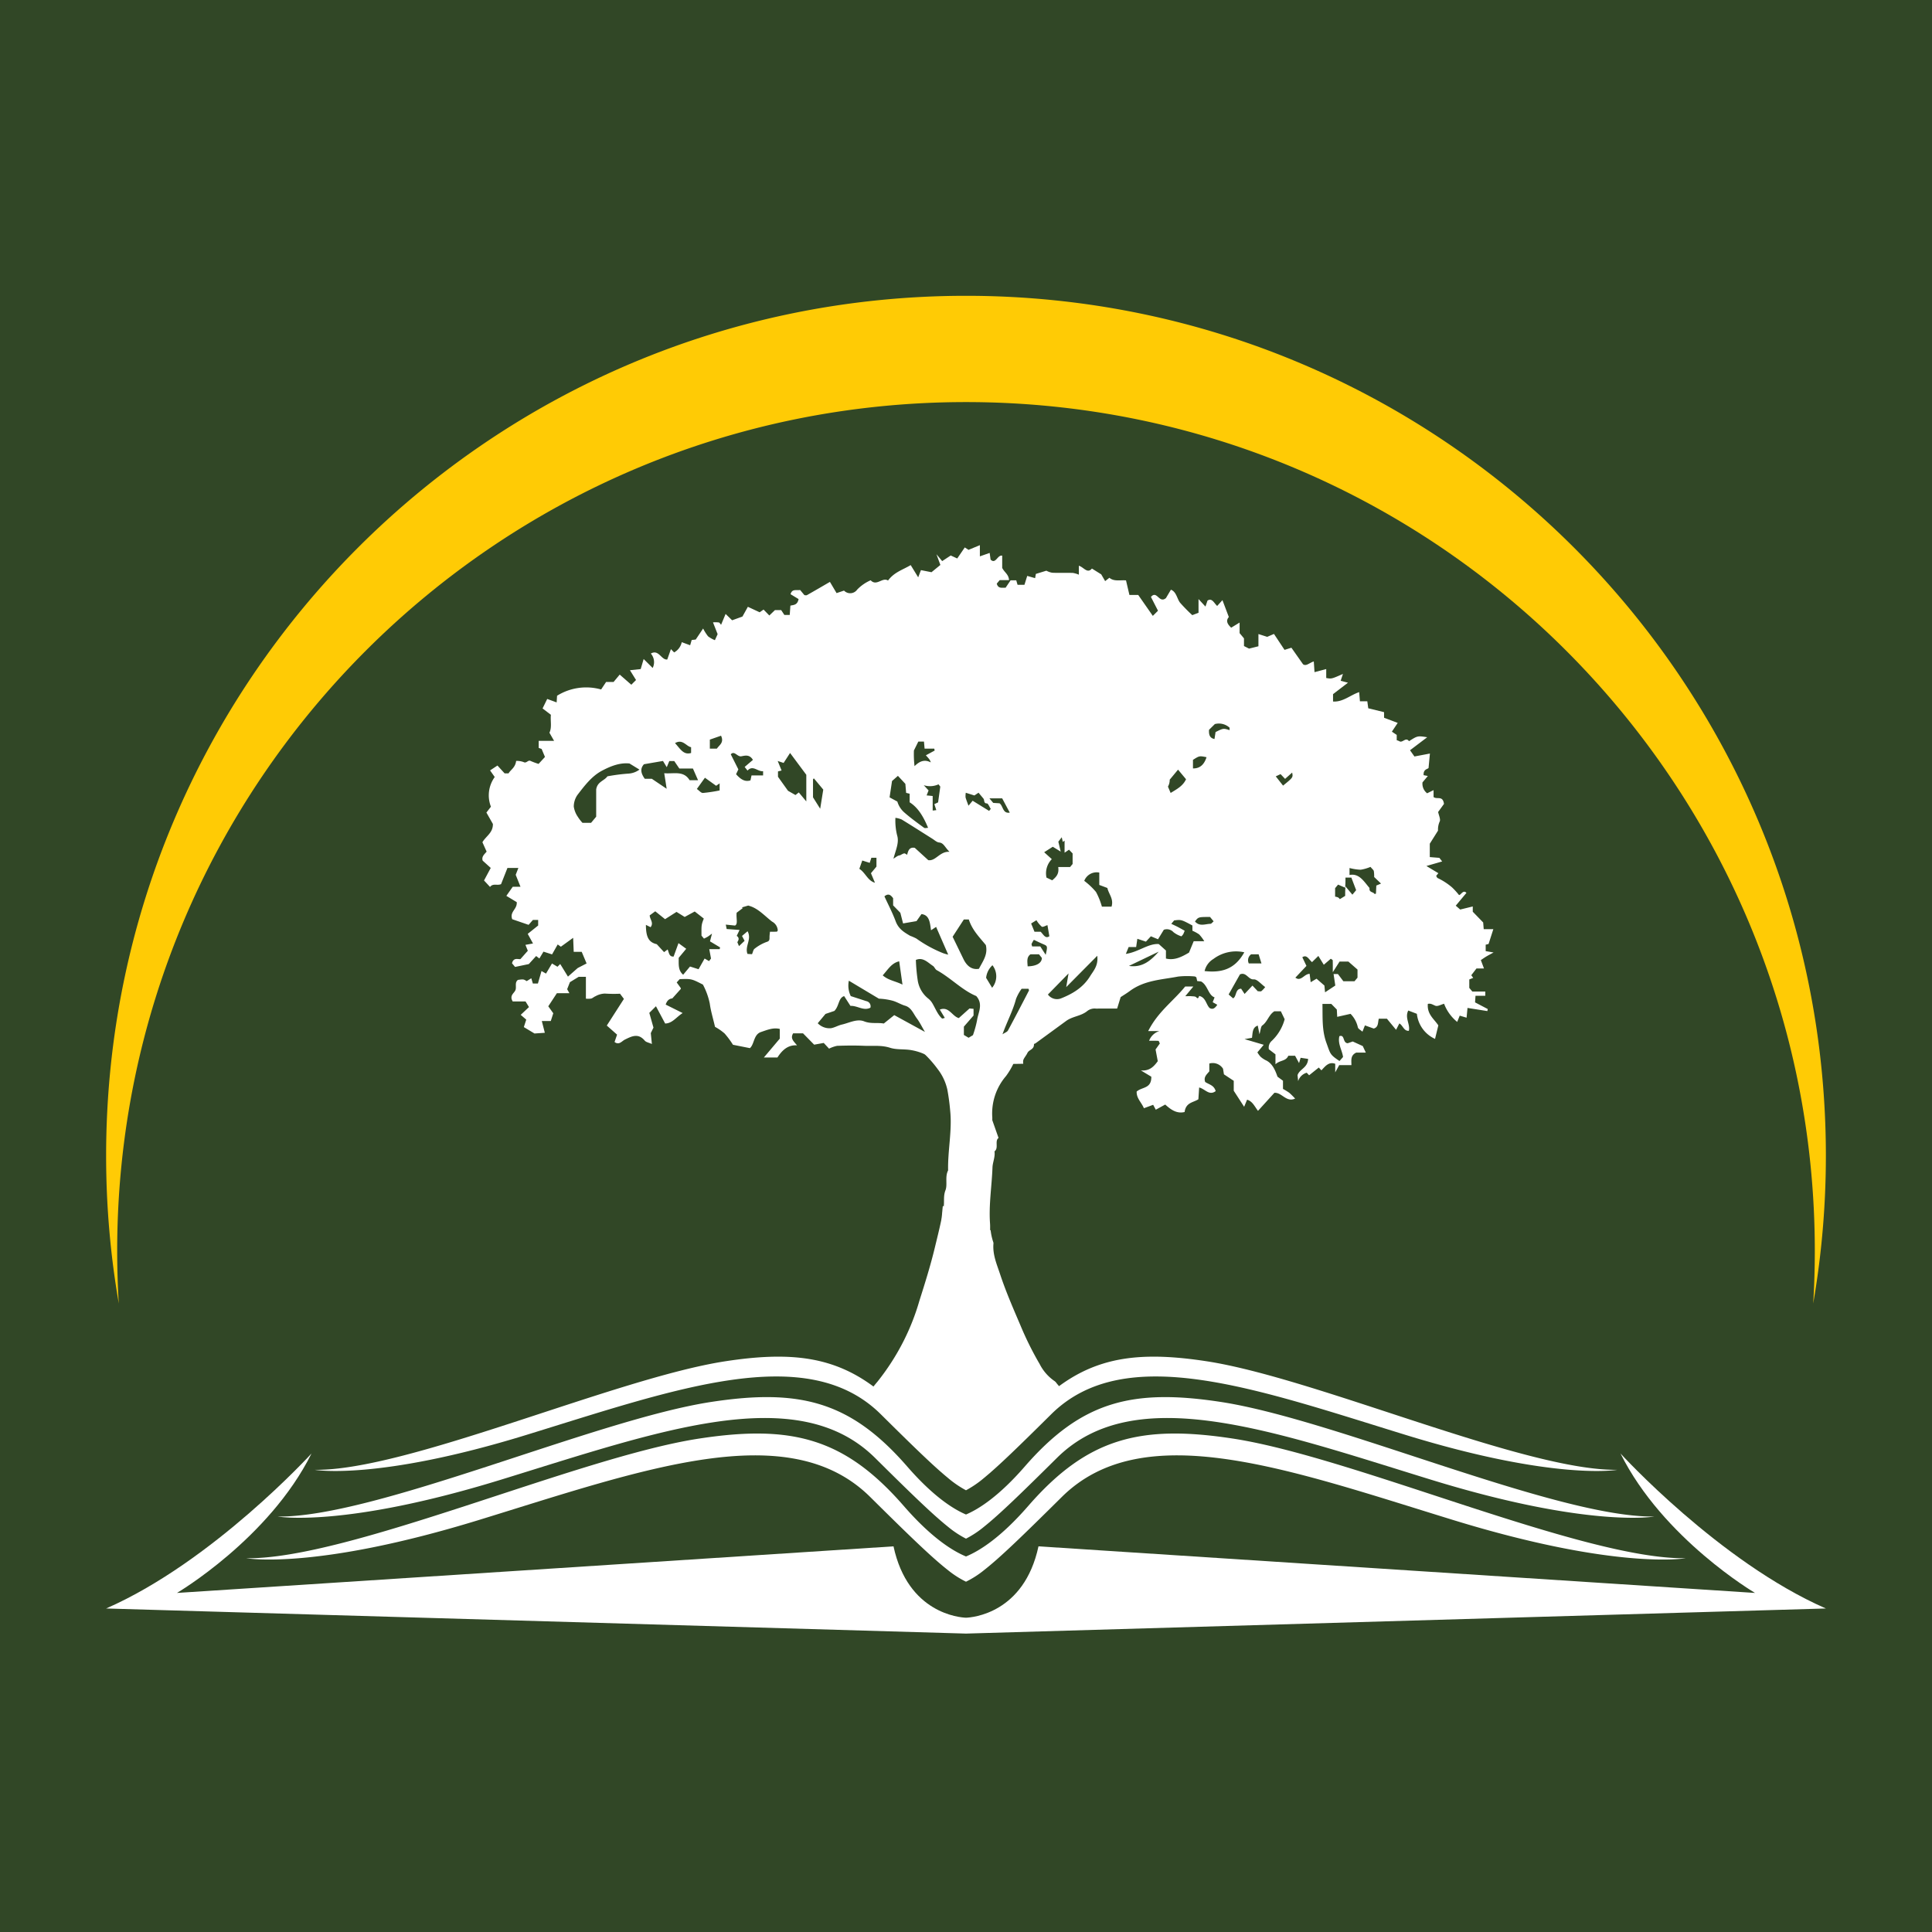
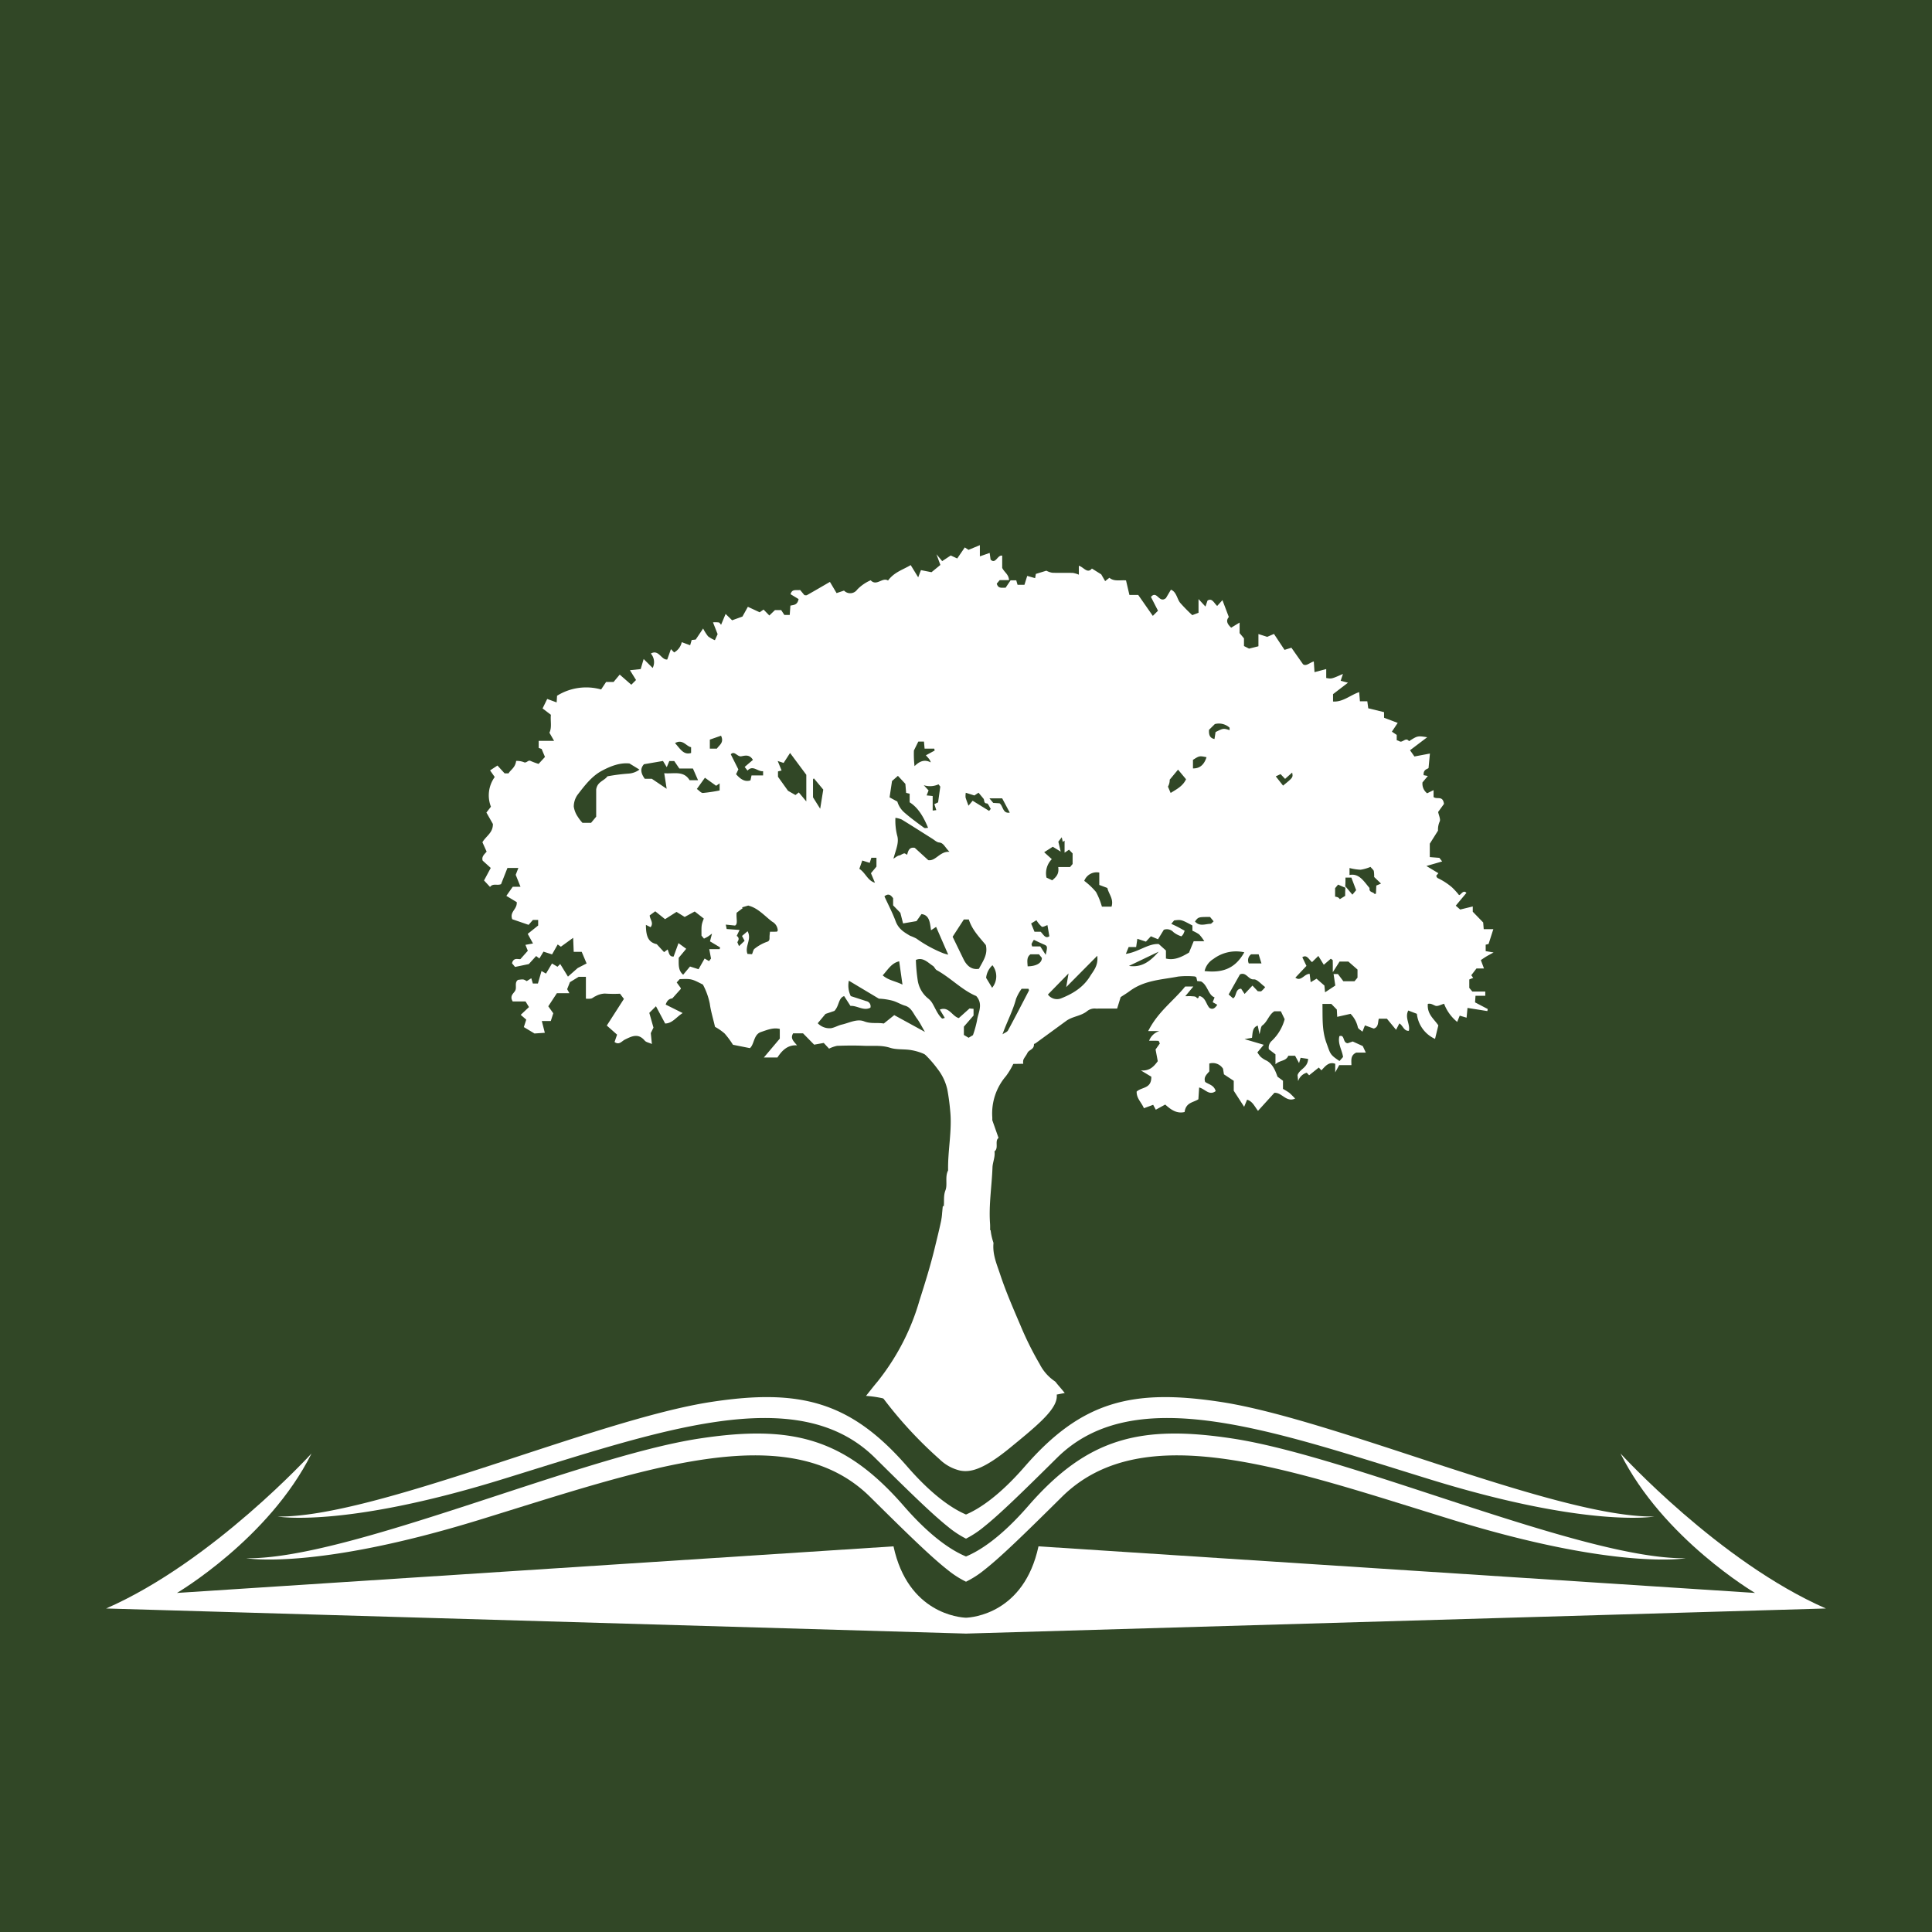
<svg xmlns="http://www.w3.org/2000/svg" viewBox="0 0 500 500">
  <defs>
    <style>.cls-1{fill:#314726;}.cls-2{fill:#fff;}.cls-3{fill:#ffcb05;fill-rule:evenodd;}</style>
  </defs>
  <title>V7Artboard 1</title>
  <g id="Layer_4" data-name="Layer 4">
    <rect class="cls-1" x="-7.979" y="-4.915" width="512.043" height="512.043" />
  </g>
  <g id="Layer_1_copy_6" data-name="Layer 1 copy 6">
    <path class="cls-2" d="M243.548,316.018c-.494,2.318-1.07,4.61-1.625,6.908-1.125,4.659-2.545,9.185-3.985,13.713a59.784,59.784,0,0,1-3.998,10.237,60.878,60.878,0,0,1-6.832,10.674c-1.011,1.191-1.974,2.449-2.987,3.706A28.319,28.319,0,0,1,236.511,365.05a2.44,2.44,0,0,1,.986,2.742,6.402,6.402,0,0,1,1.044-.181c2.252-.158,4.387.835,6.598,1.109.568.839,1.344.344,2.022.469.741.137,1.483.257,2.349.405.161-.083.469-.378.78-.382,2.836-.036,5.674-.09,8.508-.002.405.013.811.034,1.216.053a2.788,2.788,0,0,1,.884-3.215,20.376,20.376,0,0,1,9.811-3.526,1.784,1.784,0,0,1,1.481-1.372c1.126-.187,2.244-.432,3.367-.635-.674-.866-1.407-1.673-2.101-2.518a2.146,2.146,0,0,0-.475-.529,11.785,11.785,0,0,1-3.906-4.433,82.86,82.86,0,0,1-4.97-9.996c-1.864-4.372-3.778-8.723-5.294-13.314-.821-2.487-1.884-4.857-1.724-7.66a1.462,1.462,0,0,0-.006-.529,14.646,14.646,0,0,1-.703-3.128c-4.146-1.888-8.479-3.413-12.369-6.336C243.839,313.363,243.822,314.731,243.548,316.018Z" />
    <path class="cls-2" d="M237.278,271.041a29.497,29.497,0,0,1,5.379,5.619,13.388,13.388,0,0,1,2.507,5.296,54.762,54.762,0,0,1,.738,5.458c.544,5.178-.646,10.302-.531,15.481-.863,1.628-.111,3.672-.683,5.139-.583,1.497-.269,2.845-.457,4.236a26.814,26.814,0,0,0-.535,4.513c.172,4.477-.419,8.951.452,13.454.6,3.103-.128,6.408.56,9.664.477,2.255.017,4.776.113,7.171.057,1.421.244,2.84.376,4.257,4.061-4.379,8.176-8.89,12.181-13.136-.002-.416-.005-.832-.005-1.248,0-1.257.341-2.714-.071-3.73-.851-2.096.048-4.366-.59-6.227-.735-2.145-.312-4.196-.463-6.276-.099-1.361.063-2.749-.033-4.111-.342-4.856.463-9.636.636-14.457.049-1.371.736-2.705.521-4.176,1.16-.819-.01-2.699,1.047-3.474-.519-1.475-1.033-2.933-1.618-4.594,0-.111.013-.454-.002-.796a14.809,14.809,0,0,1,3.54-10.603,19.16,19.16,0,0,0,2.158-3.713,16.999,16.999,0,0,0,.782-2.414c-.813-.147-1.338-.241-1.906-.344,0-.114-.007-.225-.014-.335C253.383,271.881,245.169,271.477,237.278,271.041Z" />
    <path class="cls-2" d="M381.86,257.71h2.53v-1.094h-3.348c-.346-.415-.598-.717-.792-.95v-2.185l1.018-.413-.504-.677c.439-.572.859-1.119,1.349-1.757h1.937c-.306-.821-.533-1.429-.807-2.164.503-.334.93-.639,1.373-.906.474-.286.963-.536,1.92-1.063-1.043-.179-1.537-.264-2.042-.351V244.488l.747-.187c.397-1.232.792-2.462,1.233-3.831h-2.486c-.05-.61-.092-1.116-.142-1.736-.789-.815-1.632-1.684-2.695-2.782v-1.361c-1.192.292-2.249.551-3.252.796-.357-.311-.682-.593-1.149-.998,1.042-1.248,1.903-2.281,2.761-3.309-.851-.951-1.472.663-1.933.545a18.084,18.084,0,0,0-1.806-1.984,16.692,16.692,0,0,0-3.707-2.399c-.169-.071-.267-.381-.389-.567.205-.247.331-.398.574-.689l-3.096-1.866c1.601-.463,2.813-.814,4.076-1.179-.246-.317-.473-.608-.723-.929-.821-.066-1.66-.133-2.479-.199v-3.464c.7-1.113,1.416-2.249,2.13-3.385a5.146,5.146,0,0,1,.435-2.37c.281-.514-.253-1.668-.405-2.455.589-.812,1.149-1.586,1.514-2.089-.316-2.281-1.82-1.052-2.697-1.783v-1.784c-.667.329-1.179.58-1.666.82a3.142,3.142,0,0,1-1.201-2.818c.512-.615,1.025-1.23,1.384-1.661l-1.089-.209c-.114-1.515.961-1.551,1.271-1.84.135-1.425.238-2.511.356-3.758-1.507.286-2.813.534-4.008.76-.434-.614-.702-.993-1.141-1.613,1.618-1.225,3.062-2.319,4.446-3.367-2.489-.389-2.489-.389-4.711,1.021-.831-1.181-1.658.547-2.498.007a3.193,3.193,0,0,0-.677-.255v-1.377c-.39-.261-.779-.522-1.254-.841l1.509-2.266c-1.285-.485-2.366-.894-3.532-1.335v-1.448c-1.417-.346-2.732-.668-4.091-.999l-.245-1.815h-1.909l-.197-2.372c-2.312.783-4.228,2.615-6.762,2.432v-1.905c1.161-.89,2.426-1.859,3.866-2.963-.746-.194-1.289-.335-1.893-.491.215-.652.369-1.12.586-1.778-2.941,1.299-2.941,1.299-4.323,1.053v-2.314c-1.064.281-2.005.529-3.031.799-.069-1.035-.123-1.834-.186-2.77-1.106.325-1.989,1.343-2.788.723l-3.007-4.274c-.768.24-1.315.411-1.777.556-.957-1.443-1.811-2.732-2.735-4.126l-1.749.755c-.787-.251-1.411-.45-2.271-.725v3.165c-.988.247-1.771.443-2.426.607l-1.314-.665v-1.987l-1.133-1.359v-2.733c-.807.491-1.519.924-2.18,1.326-.974-.91-1.449-1.792-.609-2.757-.569-1.505-1.109-2.933-1.652-4.371-.431.476-.861.95-1.363,1.504-.825-.75-1.313-2.139-2.499-1.392l-.535,1.554-1.792-1.945V158.585c-.635.241-1.244.473-1.617.614a43.392,43.392,0,0,1-3.134-3.187c-.832-1.036-.942-2.837-2.397-3.398-.571.964-1.102,1.86-1.285,2.168-1.79,1.501-2.314-2.131-3.884-.292.592,1.155,1.197,2.336,1.827,3.565-.494.493-.873.871-1.339,1.335-1.324-1.899-2.54-3.641-3.78-5.419h-2.279c-.32-1.368-.61-2.608-.882-3.772-1.613-.111-3.108.337-4.299-.673-.417.329-.693.547-1.1.867-.435-.751-.805-1.391-1.013-1.75-.922-.576-1.649-1.03-2.411-1.505-1.185,1.43-2.108-.356-3.381-.729V148.727a6.829,6.829,0,0,0-1.551-.455c-1.779-.049-3.561.028-5.338-.047a5.139,5.139,0,0,1-1.518-.528c-.993.304-1.872.573-2.72.832l-.189,1.095-2.044-.58c-.233.747-.491,1.577-.718,2.304H263.342l-.334-1.157h-1.471c-.355.527-.851,1.264-1.289,1.913-.959-.038-1.91.297-2.287-1.058l.755-.906h2.424c-.108-1.55-1.193-1.982-1.773-3.173v-3.16c-1.233-.276-1.677,2.331-3.005,1.012l-.239-1.725c-.891.313-1.587.558-2.533.891v-2.898l-2.943,1.217c-.366-.239-.583-.381-.962-.63-.638.933-1.259,1.839-1.955,2.857-.512-.235-1.045-.479-1.682-.771-.556.366-1.198.788-2.215,1.456-.421-.505-.944-1.133-1.478-1.774.317.868.655,1.793,1.011,2.768-.838.685-1.672,1.367-2.297,1.878-1.058-.21-1.938-.384-2.731-.541-.26.683-.41,1.076-.71,1.865-.805-1.313-1.38-2.25-1.942-3.167-2.065,1.234-4.257,1.818-5.868,4-1.45-.959-2.957,1.583-4.489-.071a10.764,10.764,0,0,0-3.493,2.417,2.208,2.208,0,0,1-3.402.254c-.841.283-1.388.467-1.93.649-.605-1.021-1.132-1.909-1.72-2.901-2.063,1.195-3.984,2.323-5.921,3.411-.219.123-.527.017-.682.017l-1.111-1.333c-1.021.162-2.079-.359-2.475,1.092.74.448,1.44.872,2.079,1.259-.311,1.581-1.267,1.497-2.12,1.696-.059.818-.116,1.617-.173,2.405h-1.393l-.815-1.243h-1.623c-.549.528-1.008.969-1.449,1.392-.581-.598-1.031-1.061-1.491-1.536l-1.011.704c-1.105-.514-2.081-.967-3.052-1.419q-.923,1.661-1.402,2.524c-1.042.376-1.839.664-2.674.965-.546-.533-1.06-1.035-1.684-1.643-.443,1.062-.804,1.928-1.171,2.809-.19-.212-.355-.548-.567-.599a7.559,7.559,0,0,0-1.527-.028c.536,1.363.948,2.412,1.201,3.055-.321.706-.534,1.173-.709,1.557a7.57,7.57,0,0,1-1.768-.999,12.177,12.177,0,0,1-1.279-2.021c-.694,1.033-1.265,1.884-1.917,2.857-.234.026-.656.073-1.044.117-.134.46-.242.832-.395,1.36-.758-.279-1.465-.539-2.173-.799a3.966,3.966,0,0,1-1.972,2.654c-.259-.265-.455-.465-.833-.852-.334.947-.64,1.817-.943,2.676-1.525.221-2.198-2.723-4.252-1.527a3.374,3.374,0,0,1,.474,3.726c-.759-.752-1.448-1.435-2.334-2.313-.289.978-.535,1.811-.768,2.6-.83.089-1.651.176-2.78.296.657,1.058,1.098,1.767,1.574,2.534-.502.501-.882.879-1.223,1.22-1.096-.958-2.047-1.789-3-2.622-.488.586-.992,1.19-1.59,1.907h-1.933c-.557.839-.953,1.435-1.29,1.943a14.251,14.251,0,0,0-11.4,1.623c-.032.513-.064,1.01-.109,1.726-.917-.337-1.621-.596-2.441-.897-.387.791-.781,1.598-1.201,2.456.793.606,1.432,1.093,2.153,1.644-.171,1.586.307,3.225-.377,4.642.354.619.683,1.194,1.205,2.106h-3.982v1.827l.754.264c.247.589.539,1.284.869,2.071-.589.639-1.147,1.246-1.657,1.799a18.631,18.631,0,0,1-2.077-.767c-.661-.338-1.064.726-1.798.294a5.013,5.013,0,0,0-1.928-.298c-.23,1.765-1.419,2.265-1.966,3.224h-1.015c-.621-.68-1.252-1.371-1.854-2.03-.689.453-1.236.813-1.915,1.26.514.729.885,1.257,1.206,1.712a8.089,8.089,0,0,0-.983,7.684c-.405.522-.807,1.041-1.17,1.509.64,1.127,1.16,2.044,1.68,2.961.038,2.315-1.802,3.127-2.711,4.728.373.832.725,1.617,1.089,2.427-.554.671-1.375,1.285-1.019,2.338.821.741,1.497,1.352,2.083,1.881-.592,1.105-1.13,2.109-1.738,3.244.582.627,1.079,1.162,1.557,1.676.792-1.025,1.862-.282,2.852-.726.558-1.414,1.155-2.928,1.651-4.185h2.824c-.279.722-.481,1.245-.686,1.776.385.959.772,1.922,1.24,3.088h-2.006c-.54.769-1.028,1.464-1.655,2.357,1.14.688,2.062,1.245,2.693,1.625.14,1.901-1.894,2.429-1.173,4.419,1.41.484,2.844.976,4.239,1.455.467-.531.848-.965,1.119-1.274h1.355v1.445c-.978.784-1.84,1.475-2.7,2.165.486.886.877,1.599,1.365,2.488-.785.142-1.275.231-1.957.354.24.595.412,1.023.616,1.528-.563.636-1.204,1.359-1.914,2.159-.63.086-1.508-.39-2.046.666a2.377,2.377,0,0,0-.126.422l.784.941c1.081-.225,2.318-.482,3.558-.74q.951-1.045,1.896-2.084c.392.299.657.502.837.64.381-.635.759-1.265,1.062-1.771l2.221.71,1.459-2.573.821.586c1.076-.779,1.996-1.445,3.18-2.302.054,1.375.094,2.39.143,3.626h2.07l1.264,3.006c-.745.385-1.349.697-2.299,1.187-.597.526-1.527,1.345-2.523,2.222-.729-1.186-1.371-2.23-2.005-3.261-.276.276-.473.472-.709.707-.45-.269-.89-.531-1.417-.846l-1.551,2.617c-.442-.251-.799-.455-1.164-.663l-.931,3.233h-1.306c-.132-.446-.242-.817-.404-1.365-.421.266-.777.49-1.183.746-.849-.515-.849-.515-2.266-.323-.905.639-.351,1.771-.629,2.574-.278.804-1.273,1.2-1.019,2.372a3.779,3.779,0,0,0,.286.636h3.322c.296.485.54.885.888,1.453-.72.677-1.339,1.259-2.14,2.012.626.54,1.055.91,1.436,1.238-.255.784-.453,1.395-.627,1.93.988.594,1.798,1.081,2.758,1.658.768-.052,1.701-.115,2.675-.181-.274-1.069-.49-1.91-.781-3.045h2.324c.258-.803.465-1.447.644-2.006-.495-.693-.882-1.232-1.292-1.806.738-1.123,1.413-2.151,2.22-3.381h3.245c-.246-.443-.421-.758-.581-1.047.274-.695.52-1.32.715-1.813.82-.501,1.555-.951,2.274-1.39h1.862v5.657a5.633,5.633,0,0,0,1.357-.024c.391-.104.732-.464,1.121-.604a5.28,5.28,0,0,1,2.448-.692,33.677,33.677,0,0,0,3.901.038l1.01,1.343c-1.523,2.371-2.952,4.596-4.429,6.896q1.315,1.163,2.659,2.352c-.242.706-.452,1.32-.652,1.902,1.183.904,1.877-.231,2.675-.621,1.76-.861,3.441-1.74,5.124.251.373.442,1.047.517,1.863.889-.099-.979-.173-1.71-.285-2.819.121-.248.449-.919.694-1.422-.375-1.329-.718-2.546-1.077-3.815.582-.579,1.092-1.087,1.722-1.715.788,1.479,1.597,2.999,2.38,4.469,1.849-.029,2.828-1.617,4.53-2.708-1.713-.854-3.021-1.506-4.388-2.188.454-1.445,1.313-1.55,1.707-1.598.912-1.018,1.541-1.72,2.193-2.447,0-.029.038-.173-.006-.236-.334-.484-.684-.953-1.048-1.454q.353-.388.779-.856c3.039-.1,3.039-.1,6.006,1.414a18.089,18.089,0,0,1,1.785,4.965c.244,1.857.809,3.654,1.348,5.972a13.692,13.692,0,0,1,2.478,1.718,22.403,22.403,0,0,1,2.165,2.92c1.554.309,2.897.577,4.386.873,1.173-1.017.927-3.517,2.858-4.171,1.643-.556,3.178-1.212,4.875-.799v2.506c-1.186,1.405-2.526,2.993-4.124,4.887h3.514c1.218-1.892,2.722-3.314,5.068-3.141-.836-1.062-1.812-1.736-1.006-3.111H207.827c1.131,1.153,2.18,2.223,2.874,2.93,1.133-.203,1.864-.335,2.482-.446.548.588.988,1.06,1.379,1.48a8.107,8.107,0,0,1,2.095-.733c2.312-.081,4.629-.109,6.94-.01,2.244.097,4.47-.216,6.745.512,1.78.569,3.742.275,5.643.638a14.195,14.195,0,0,1,6.253,2.825c.026.021.051.044.077.065,7.373.407,15.047.785,22.5.611a2.49,2.49,0,0,1,.038-1.036c.269-.624.744-1.119,1.029-1.736.429-.926,1.77-.862,1.708-2.308-.003-.068.293-.134.432-.235q3.947-2.877,7.89-5.762c1.713-1.247,3.854-1.228,5.503-2.596a3.068,3.068,0,0,1,2.2-.606c1.926-.007,3.852-.002,5.498-.002.401-1.305.686-2.233.913-2.971.867-.572,1.609-1.011,2.309-1.532,3.853-2.87,8.296-2.955,12.569-3.784a21.156,21.156,0,0,1,4.266-.032c.151.002.3.151.45.233.063.29.126.579.209.96.393.042.814.088,1.014.109,1.746.972,1.821,3.532,3.489,4.114-.191.488-.331.845-.489,1.248.458.259.822.465,1.189.672-.546.807-1.133,1.378-2.026.803-.874-.917-.975-2.71-2.638-3.089-.106-.032-.178,1.03-.755.366-.253-.291-.799-.248-1.216-.292-.421-.045-.848-.01-1.649-.01l2.087-2.506h-2.111c-3.102,3.819-7.045,6.516-9.574,11.531h2.898a4.11,4.11,0,0,0-2.658,2.51c.857,0,1.638-.017,2.416.022.094.005.178.317.363.671-.394.553-.823,1.156-1.109,1.558.232,1.233.415,2.206.57,3.032-1.101,1.521-2.222,2.577-4.374,2.39,1.272.766,1.984,1.194,2.702,1.626.067,3.164-2.44,2.612-3.794,3.855-.043,1.782,1.235,2.758,1.877,4.303.76-.28,1.467-.54,2.397-.882.223.414.497.925.68,1.266.944-.515,1.692-.924,2.44-1.332,1.512,1.368,3.008,2.414,5.016,1.933.336-2.507,2.225-2.43,3.567-3.299.065-.99.13-1.991.199-3.046,1.513.337,2.578,2.216,4.277.932-.444-1.573-1.76-1.698-2.718-2.369-.454-1.291.378-1.902,1.07-2.747v-2.02a3.144,3.144,0,0,1,3.552,1.348c.094.583.187,1.167.232,1.445,1.011.667,1.808,1.194,2.539,1.677v2.57c.854,1.32,1.63,2.518,2.689,4.154l.766-1.837c1.406.415,1.927,1.727,2.822,2.884,1.482-1.631,2.933-3.227,4.238-4.664,1.955-.142,3.054,2.55,5.369,1.491a19.713,19.713,0,0,0-1.509-1.495,16.492,16.492,0,0,0-1.631-1.004v-2.117c-.55-.407-1.039-.769-1.422-1.051-.675-1.942-1.453-3.569-3.134-4.302a5.973,5.973,0,0,1-1.288-.901,7.764,7.764,0,0,1-.781-1.085c.528-.633,1.041-1.249,1.64-1.968-1.397-.412-2.953-.871-4.964-1.465.979-.173,1.469-.259,1.929-.341.179-1.316.097-2.7,1.493-3.158.15.755.267,1.35.443,2.236.303-1.021.338-1.997.719-2.264,1.213-.851,1.657-2.516,2.771-3.418.138-.112.282-.213.333-.252h1.711l.983,2.048a11.945,11.945,0,0,1-3.331,5.593,2.317,2.317,0,0,0-.76,2.186l1.712,1.309v2.572c1.174-1.117,2.683-.728,3.324-2.203h1.754l1.026,1.896c.158-.537.268-.908.405-1.374l1.944.291c-.125,2.351-2.195,2.589-2.74,4.199.054.516.095.912.162,1.55a3.251,3.251,0,0,1,2.216-2.172c.258.275.443.473.618.66.858-.688,1.687-1.353,2.501-2.005.29.313.484.522.679.731.987-1.052,1.919-2.314,3.576-1.698v2.218c.511-.927.791-1.436,1.029-1.869h3.161c.018-1.203-.321-2.508,1.253-3.25h2.475c-.255-.544-.453-.967-.791-1.69-.724-.33-1.719-.784-2.592-1.182l-1.298.45c-1.377-.08-.692-2.343-2.164-1.825-.468,1.999.723,3.611.953,5.387-.358.405-.662.748-.921,1.041-2.527-1.693-2.327-1.798-3.388-4.71-1.199-3.293-.948-6.622-1.024-10.069h2.291c.575.586,1.046,1.066,1.429,1.456.036.664.063,1.162.102,1.89,1.272-.287,2.347-.529,3.45-.777a7.142,7.142,0,0,1,1.887,3.462c.096.453.741.738,1.194,1.154.247-.63.42-1.069.638-1.624.82.293,1.615.577,2.281.815,1.282-.354,1.045-1.617,1.311-2.539h2.105c.737.893,1.588,1.923,2.367,2.866.24-.465.549-1.062.851-1.648.916.499,1.151,2.008,2.454,1.908.401-1.735-1.112-3.341-.148-5.25l2.227.852a8.064,8.064,0,0,0,4.7,6.49c.314-1.287.593-2.43.853-3.497-1.162-1.73-2.937-2.875-2.719-5.56.787-.207,1.327.25,1.963.481.606.22,1.397-.291,2.244-.517a11.117,11.117,0,0,0,3.392,4.695c.255-.627.427-1.049.657-1.616.576.17,1.177.348,1.772.524.075-.794.151-1.586.24-2.525,1.82.288,3.478.551,5.137.814l.107-.526q-1.649-.865-3.29-1.725C381.782,258.798,381.818,258.302,381.86,257.71ZM162.662,200.206a48.01,48.01,0,0,0-5.463.707c-.814,1.174-2.62,1.367-2.907,3.411v7.036c-.439.528-.879,1.055-1.329,1.593h-2.218a10.84,10.84,0,0,1-1.206-1.565,6.297,6.297,0,0,1-1.046-2.636,5.336,5.336,0,0,1,.93-2.994c1.862-2.426,3.712-4.883,6.336-6.281,2.36-1.257,4.736-2.147,7.156-1.885.957.587,1.766,1.083,2.576,1.579A5.298,5.298,0,0,1,162.662,200.206Zm19.773,1.069c.954.685,1.934,1.388,2.904,2.084.276-.19.54-.373.901-.622v1.83a39.774,39.774,0,0,1-4.322.65c-.477.024-.977-.62-1.573-1.033C181.014,203.254,181.666,202.345,182.435,201.274Zm-3.579-7.903v1.496c-1.958.606-2.808-1.081-4.159-2.549C176.683,191.157,177.586,193.151,178.856,193.372Zm-12.195,4.411c1.747-.301,3.409-.587,4.919-.848.364.601.619,1.022.978,1.616.297-.72.473-1.146.655-1.586h1.29l1.31,1.93H179.33c.393.896.812,1.85,1.329,3.03h-2.183c-1.556-2.55-4.045-1.608-6.575-1.815.12.748.225,1.381.324,2.015.09.575.174,1.151.304,2.009-1.332-.898-2.386-1.608-3.844-2.591h-1.822C165.763,200.015,165.685,198.847,166.661,197.783Zm19.594,47.851h-2.698l.455,2.437c-.057.074-.282.363-.513.661-.348-.202-.69-.402-1.145-.666-.494.874-.96,1.697-1.566,2.769-.643-.204-1.329-.421-2.209-.7-.489.586-1.094,1.311-1.773,2.124-1.362-1.145-1.141-2.722-1.157-4.376l1.945-2.337c-.75-.548-1.35-.987-2.001-1.462-.321.884-.799,2.201-1.26,3.468-1.203.098-1.197-1.07-1.549-1.831-.266.198-.531.395-.924.689-.625-.68-1.257-1.368-1.889-2.055-2.044-.462-2.809-1.792-2.806-4.996q.658.324,1.213.597c.863-1.156-.164-1.957-.241-3.053.454-.334.938-.69,1.443-1.062.942.757,1.769,1.422,2.538,2.041l2.965-1.886c.655.406,1.384.859,2.113,1.311.894-.487,1.789-.974,2.6-1.416l2.348,1.832c-.623,1.631-.623,1.631-.595,4.419l.645.774c.286-.146.621-.296.94-.488.287-.173.555-.391,1.135-.808l-.523,2c.778.466,1.693,1.015,2.609,1.563Zm-.726-51.893H183.707v-2.33c.96-.335,1.892-.66,2.896-1.01C187.452,192.194,186.151,192.812,185.529,193.742Zm6.303,1.989c.958-.166,2.136-.571,3.025.929-.7.598-1.402,1.197-2.139,1.826.265.336.497.629.743.941,1.402-1.539,2.639.334,4.029.154v1.095H194.496c-.135.623-.197.911-.278,1.284-1.475.482-2.593-.331-3.723-1.593q.287-.607.591-1.247c-.633-1.259-1.279-2.545-1.961-3.901C190.054,194.174,190.825,195.906,191.833,195.731Zm9.203,45.388c-.528.018-1.057.01-1.767.01-.041.482-.117.963-.113,1.443.006.689-.048,1.006-.792,1.217a11.115,11.115,0,0,0-3.099,1.757c-.3.21-.397.838-.642,1.401-.513-.033-.854-.056-1.173-.076-.768-1.976,1.183-3.773.02-5.863l-1.435,1.219c.249.471.425.805.665,1.261-.404.383-.874.828-1.447,1.37l-.427-1.015c.17-.335.724-1.022-.162-1.64.197-.412.389-.814.733-1.532-1.246-.09-2.253-.162-3.335-.24-.053-.263-.11-.55-.229-1.144.72.074,1.32.136,2.389.247.826-.423.255-1.833.423-3.322l1.578-1.19-.207-.186c.476-.141.953-.283,1.64-.487a.593.593,0,0,0,.141.059c2.36.612,4.077,2.614,6.016,4.104a2.741,2.741,0,0,1,1.473,2.316C201.161,240.979,201.1,241.117,201.036,241.119Zm7.637-33.708c-.756-.906-1.343-1.61-1.941-2.327l-.863.672-1.932-1.101c-.97-1.355-1.748-2.443-2.592-3.623v-1.39l.93-.236c-.304-.748-.601-1.478-1.003-2.464.513.17.933.309,1.528.506q.653-1.008,1.673-2.581c1.476,1.985,2.847,3.83,4.2,5.648Zm63.785,11.727,2.053,1.26-.612-2.573c.207-.269.441-.571.881-1.142l.271,1.202.461-.332v3.125c.45-.305.718-.487,1.148-.778.264.275.576.599.931.967v2.733c-.199.239-.386.464-.66.792h-3.062c.268,1.806-.542,2.577-1.552,3.431-.441-.209-.972-.46-1.488-.705a5.233,5.233,0,0,1,1.379-4.772c-.525-.475-1.067-.966-1.975-1.788C271.068,220.024,271.691,219.626,272.457,219.138Zm-4.23,19.013a7.196,7.196,0,0,0,1.365,1.658c.311.207.912-.214,1.486-.383.14.809.313,1.811.495,2.869-1.053.761-1.564-.506-2.258-1.162H267.724c-.289-.711-.573-1.411-.867-2.135C267.381,238.674,267.811,238.409,268.226,238.151ZM249.945,205.166c.764.24,1.445.454,2.229.7q.368-.245,1.07-.714c.43.516.856,1.021,1.277,1.534.305.371-.001,1.251.88,1.234.329-.006.671.922,1.008,1.424l-.429.514c-1.429-.881-2.858-1.763-4.262-2.629l-1.074,1.289c-.265-.731-.546-1.413-.753-2.125A4.979,4.979,0,0,1,249.945,205.166Zm-.504,32.795h1.285c.905,2.795,2.805,4.64,4.408,6.621.571,2.469-.739,4.115-1.79,6.144-1.69.293-3.056-.562-4.003-2.522-.91-1.883-1.827-3.762-2.804-5.773C247.544,240.881,248.533,239.359,249.441,237.961Zm-3.71-17.515c-2.527-.163-3.54,2.46-5.49,2.164l-3.498-3.191c-1.463-.258-1.702.806-1.982,1.793-.279-.139-.539-.385-.78-.36a3.749,3.749,0,0,0-.909.433c-.234.1-.496.11-.723.224-.294.148-.565.36-1.127.729.569-2.226,1.54-4.148.956-6.04a15.642,15.642,0,0,1-.444-4.543,5.986,5.986,0,0,1,1.639.442c2.647,1.615,5.264,3.3,7.895,4.952.583.366,1.168.936,1.778.988C244.236,218.138,244.516,219.267,245.731,220.447Zm-2.385-16.872c-.208,1.493-.385,2.765-.568,4.079l-.969.458.505,1.549c-.279.033-.518.061-.937.111v-3.767c-.586-.057-1.003-.098-1.569-.154.169-.433.317-.81.505-1.29-.406-.44-.827-.896-1.248-1.351a5.296,5.296,0,0,0,3.822-.225Zm-6.824-9.351c.427-.863.765-1.547,1.136-2.298h1.466c.054.615.098,1.116.161,1.826h2.505q.05.245.101.49c-.699.379-1.399.757-2.275,1.232.252.283.505.546.738.832a2.694,2.694,0,0,1,.528,1.005c-1.583-.839-2.875-.349-4.2.973A26.185,26.185,0,0,1,236.522,194.224Zm-5.666,7.902c.245-.215.805-.705,1.526-1.337l1.926,2.073c.072.84.14,1.636.199,2.332l.909.218v2.224c2.199,1.369,3.595,3.769,4.775,6.609-.398,0-.812.154-1.056-.025-1.7-1.246-3.412-2.484-5.021-3.886a5.987,5.987,0,0,1-1.881-2.888q-1.008-.546-2.011-1.09Zm.283,30.329v1.855c.735.754,1.469,1.507,1.869,1.917.337,1.313.528,2.062.706,2.754,1.143-.196,2.102-.361,3.478-.597.247-.35.756-1.072,1.281-1.817,2.09.235,2.184,2.223,2.477,4.183l1.315-.871c.959,2.199,1.94,4.447,3.132,7.181a11.665,11.665,0,0,1-1.315-.374,32.774,32.774,0,0,1-6.939-3.798,13.45,13.45,0,0,0-1.613-.707c-1.493-.885-2.969-1.709-3.737-3.765-.833-2.231-1.934-4.318-2.905-6.44C229.937,231.103,230.537,231.638,231.14,232.456Zm1.571,16.332c.26,1.843.52,3.682.852,6.028-1.901-.947-3.609-1.074-5.117-2.395C229.809,250.914,230.74,249.224,232.711,248.787Zm-9.554-26.087c.736.232,1.329.419,1.923.607l.428-1.321H226.826v2.294l-1.424,1.708c.3.714.602,1.435,1.035,2.466-1.907-.527-2.448-2.603-4.042-3.599C222.724,223.926,222.946,223.296,223.156,222.701Zm-12.749-16.354v-4.653c.076-.091.129-.202.203-.226.045-.015.127.096.182.162.747.893,1.492,1.788,2.268,2.719-.28,1.741-.515,3.205-.796,4.952C211.588,208.225,211.003,207.295,210.407,206.347Zm21.024,56.367c-.995.799-1.823,1.463-2.708,2.174-1.641-.3-3.323.133-5.078-.561-1.862-.737-3.854.399-5.772.831-.968.218-1.886.8-2.856.945a4.219,4.219,0,0,1-3.388-1.287c.602-.722,1.195-1.434,2.01-2.411.622-.21,1.653-.559,2.297-.776,1.282-1.301,1.009-3.354,2.528-3.837.55.853,1.106,1.715,1.632,2.533,1.785-.106,3.366,1.379,5.161.473a1.351,1.351,0,0,0-1.066-1.704c-1.353-.444-2.707-.88-4.015-1.305a6.247,6.247,0,0,1-.493-3.983c2.542,1.522,5.033,3.012,7.772,4.651a16.445,16.445,0,0,1,3.488.513c1.173.315,2.193.992,3.282,1.304,1.654.473,2.157,2.101,3.073,3.312.679.898,1.193,1.975,2.079,3.477C236.438,265.454,233.919,264.075,231.432,262.714Zm21.416,1.415a27.348,27.348,0,0,1-1.048,3.769c-.293.176-.727.437-1.127.677-.344-.205-.713-.424-1.221-.726v-2.153c.76-.874,1.653-1.902,2.502-2.878V261.085c-.387-.034-.723-.064-1.046-.093-.965.866-1.912,1.716-2.768,2.484-1.705-.428-2.571-3.131-4.917-2.19.487.806.865,1.43,1.296,2.143-.284.055-.621.249-.755.125-1.103-1.016-1.664-2.541-2.444-3.865a4.486,4.486,0,0,0-1.04-1.223,7.448,7.448,0,0,1-2.786-4.831,45.696,45.696,0,0,1-.465-5.206c1.844-.79,3.075.668,4.425,1.552.374.245.581.88.959,1.086,3.611,1.971,6.636,5.236,10.243,6.708C254.552,259.934,253.123,262.057,252.847,264.129Zm3.913-8.494-1.554-2.571a5.163,5.163,0,0,1,1.639-3.26A4.653,4.653,0,0,1,256.76,255.635Zm1.918-47.744c-.462-.029-1.056-.065-1.634-.101-.264-.317-.513-.615-.986-1.183h3.303c.613,1.152,1.22,2.295,1.967,3.699C259.464,210.622,259.64,208.569,258.679,207.891Zm7.613,48.462c-1.792,3.456-3.581,6.915-5.427,10.33-.215.398-.754.544-1.425.997,1.214-3.375,2.689-6.069,3.506-9.15a11.38,11.38,0,0,1,1.448-2.63h1.786C266.222,256.061,266.336,256.267,266.292,256.353Zm-.335-6.265c-.079-1.267-.307-2.36.728-3.113h2.207l.743.936C269.633,249.212,268.259,250.046,265.956,250.088Zm4.667-2.981c-.434-.673-.869-1.346-1.402-2.172H267.113c-.065-.296-.189-.535-.134-.668a8.785,8.785,0,0,1,.585-1.038c.827.386,1.613.782,2.416,1.122C271.123,244.835,271.144,244.855,270.623,247.107Zm11.505,5.517c-1.849,3.021-4.656,4.617-7.552,5.765a2.899,2.899,0,0,1-3.376-1.006l5.338-5.458c-.196,1.153-.364,2.141-.602,3.54,2.813-2.838,5.331-5.378,8.036-8.106C284.28,249.94,282.964,251.258,282.128,252.624Zm5.535-17.982H285.172a18.517,18.517,0,0,0-1.524-3.792,18.151,18.151,0,0,0-3.045-2.884,3.45,3.45,0,0,1,3.89-2.145v3.2l2.096.789C286.922,231.372,288.282,232.627,287.663,234.642Zm36.131,12.335h1.939c.215.691.439,1.41.733,2.358h-3.279A1.876,1.876,0,0,1,323.793,246.977ZM312.898,188.872c.387-.381.859-.847,1.505-1.484a4.099,4.099,0,0,1,3.812.937v.638c-1.613-.511-1.613-.511-3.628.494-.09.581-.18,1.162-.279,1.799C313.145,191.035,312.801,190.232,312.898,188.872Zm.257,48.436c.248.3.498.604.932,1.131-.277.223-.556.64-.841.645-1.339.027-2.779.774-3.988-.602C310.133,237.309,310.133,237.309,313.155,237.309Zm-4.416-40.657c1.666-1.06,1.666-1.06,3.511-.688-.578,1.821-1.643,2.947-3.511,2.902Zm-6.018,5.129c.959-1.156,1.627-1.961,2.156-2.598.58.697,1.291,1.551,2.069,2.485-.802,1.763-2.437,2.59-3.985,3.549-.221-.52-.445-1.046-.696-1.637A3.538,3.538,0,0,0,302.721,201.78ZM292.172,249.978c2.894-1.386,5.296-2.537,7.698-3.687C297.863,248.548,295.699,250.493,292.172,249.978Zm16.756-6.393c-.406.985-.767,1.863-1.212,2.943-1.934,1.146-3.781,2.075-5.971,1.544v-2.077l-1.853-1.67c-2.673-.204-5.272,2.076-8.522,2.544l.725-1.78H294.036c.098-.678.183-1.265.309-2.128l2.219.733c.363-.392.802-.866,1.283-1.385.673.281,1.296.542,1.847.772.529-.867,1.028-1.682,1.5-2.456a2.296,2.296,0,0,1,2.486.61,6.448,6.448,0,0,0,2.069,1.087,3.707,3.707,0,0,0,.465-.548,6.61,6.61,0,0,0,.373-.907c-.645-.355-1.224-.688-1.813-.993-.513-.266-1.037-.5-1.644-.79l.735-.881c1.84-.229,1.84-.229,4.729,1.309v1.362a9.799,9.799,0,0,1,1.745.948,10.622,10.622,0,0,1,1.323,1.764Zm2.819,7.726a4.96,4.96,0,0,1,2.271-3.126,9.763,9.763,0,0,1,8.005-1.73C319.506,251.002,315.941,251.773,311.748,251.311Zm14.699,5.193c-.21.131-.522.025-.933.025-.363-.384-.807-.854-1.38-1.46-.654.696-1.294,1.377-2.034,2.164l-.89-1.35c-1.56-.016-1.154,2.064-2.093,2.483-.352-.306-.692-.601-1.148-.997,1.092-1.937,2.078-3.684,2.927-5.192,1.64-.724,2.159,1.389,3.566,1.285.895-.066,1.857,1.195,2.969,1.989A6.469,6.469,0,0,1,326.447,256.504Zm5.607-53.188c-.602-.765-1.2-1.525-1.885-2.395l1.242-.578c.177.186.62.653,1.17,1.231.594-.531,1.183-1.056,1.827-1.632C334.656,201.2,334.656,201.2,332.054,203.317Zm13.472,26.544c.222-.266.471-.565.77-.924.573.252,1.175.516,1.833.804.08-1.141.08-1.848.08-2.619H349.732c.402,1.059.837,2.203,1.237,3.255-.418.501-.664.797-.97,1.164-.582-.696-1.167-1.395-1.791-2.141-.08.959-.08,1.698-.08,2.453-.429.263-.863.53-1.377.846a2.066,2.066,0,0,0-.449-.443,3.111,3.111,0,0,0-.777-.202Zm5.796,23.158-.777.933h-2.881c-.407-.54-.935-1.241-1.41-1.871h-1.125c.145.965.285,1.898.446,2.975-.849.562-1.644,1.088-2.65,1.754L342.756,255.062c-.634-.553-1.298-1.132-2.036-1.775-.38.228-.817.489-1.516.908l-.274-2.168c-1.225.023-1.926,1.498-3.093,1.293a2.927,2.927,0,0,1-.599-.302c.915-.97,1.779-1.885,2.87-3.043-.289-.605-.682-1.428-1.068-2.237,1.158-.789,1.662.543,2.509,1.26.516-.504,1.028-1.005,1.64-1.602.467.758.89,1.445,1.407,2.284.651-.56,1.249-1.076,1.813-1.561.241.193.494.297.498.414.033.932.018,1.865.018,3.07.725-1.136,1.267-1.986,1.757-2.754h2.273c.812.71,1.634,1.429,2.367,2.07Zm4.869-23.838c-.03.678-.062,1.392-.094,2.104-.135.024-.337.114-.373.056-.367-.587-1.446-.311-1.289-1.521-1.46-1.701-2.685-3.884-5.179-3.369v-1.809a13.444,13.444,0,0,0,2.871.446,10.954,10.954,0,0,0,2.556-.736c.506.607.785.796.859,1.065a8.432,8.432,0,0,1,.089,1.548c.449.431,1.055,1.011,1.777,1.703C356.879,228.891,356.571,229.02,356.191,229.18Z" />
    <path class="cls-2" d="M227.21,360.017a107.545,107.545,0,0,0,15.919,17.609,11.275,11.275,0,0,0,5.367,2.96c2.441.46,5.705-.011,12.791-5.806,7.642-6.25,12.908-10.557,12.144-14.172-.838-3.96-8.685-6.004-18.645-5.327" />
  </g>
  <g id="Layer_3_copy_5" data-name="Layer 3 copy 5">
-     <path class="cls-2" d="M136.125,371.384c38.612-11.875,72.657-24.37,91.824-5.376,8.45,8.374,13.629,13.402,17.322,16.43a26.589,26.589,0,0,0,4.729,3.246,26.574,26.574,0,0,0,4.728-3.246c3.694-3.028,8.872-8.056,17.323-16.43,19.167-18.994,53.212-6.499,91.824,5.376,38.612,11.875,54.666,9.003,54.666,9.003-23.942.311-77.916-23.749-106.286-28.096-21.717-3.327-34.183-.155-48.092,15.833a56.334,56.334,0,0,1-9.434,8.881q-.735.528-1.416.964a24.689,24.689,0,0,1-3.312,1.813,24.633,24.633,0,0,1-3.312-1.813q-.682-.438-1.416-.964a56.334,56.334,0,0,1-9.434-8.881c-13.909-15.988-26.375-19.16-48.092-15.833-28.371,4.346-82.344,28.406-106.286,28.096C81.459,380.387,97.513,383.259,136.125,371.384Z" />
    <path class="cls-2" d="M419.379,376.156c10.982,22.069,34.82,36.094,34.82,36.094l-185.439-12.058c-3.734,17.397-17.199,18.413-18.761,18.472-1.562-.059-15.027-1.076-18.761-18.472L45.801,412.25s23.838-14.025,34.82-36.094c0,0-25.558,28.038-53.155,40.117l222.382,6.492v.009l.153-.004.152.004v-.009l222.382-6.492C444.938,404.194,419.379,376.156,419.379,376.156Z" />
    <path class="cls-2" d="M266.091,389.757c-7.06,8.116-12.532,11.584-16.091,13.057-3.56-1.473-9.031-4.941-16.092-13.057-15.329-17.621-29.068-21.116-53.002-17.45-31.268,4.79-90.753,31.307-117.139,30.964,0,0,17.693,3.165,60.247-9.922s80.076-26.859,101.201-5.925c10.077,9.985,15.929,15.65,20.057,18.88a24.481,24.481,0,0,0,4.729,3.039,24.468,24.468,0,0,0,4.728-3.039c4.128-3.23,9.981-8.895,20.057-18.88,21.125-20.934,58.646-7.163,101.201,5.925s60.248,9.922,60.248,9.922c-26.387.342-85.872-26.175-117.139-30.964C295.159,368.64,281.42,372.136,266.091,389.757Z" />
    <path class="cls-2" d="M265.21,379.535c-6.631,7.622-11.798,10.963-15.21,12.42-3.412-1.457-8.58-4.797-15.21-12.42-14.68-16.875-27.837-20.223-50.759-16.711-29.944,4.587-86.911,29.981-112.181,29.654,0,0,16.944,3.031,57.697-9.502,40.753-12.533,76.686-25.722,96.917-5.674,9.33,9.245,14.877,14.621,18.808,17.764a25.4,25.4,0,0,0,4.729,3.136,25.414,25.414,0,0,0,4.728-3.136c3.931-3.143,9.478-8.518,18.808-17.764,20.231-20.048,56.163-6.859,96.917,5.674,40.753,12.533,57.697,9.502,57.697,9.502-25.27.328-82.237-25.067-112.181-29.654C293.047,359.313,279.89,362.66,265.21,379.535Z" />
  </g>
  <g id="Layer_1_copy_5" data-name="Layer 1 copy 5">
-     <path class="cls-3" d="M30.328,323.731c0-121.322,98.35-219.672,219.672-219.672,121.321,0,219.672,98.35,219.672,219.672q0,6.866-.417,13.63a223.896,223.896,0,0,0,3.279-38.273C472.535,176.186,372.902,76.554,250,76.554c-122.903,0-222.535,99.632-222.535,222.534a223.956,223.956,0,0,0,3.279,38.273q-.414-6.763-.416-13.63" />
-   </g>
+     </g>
</svg>